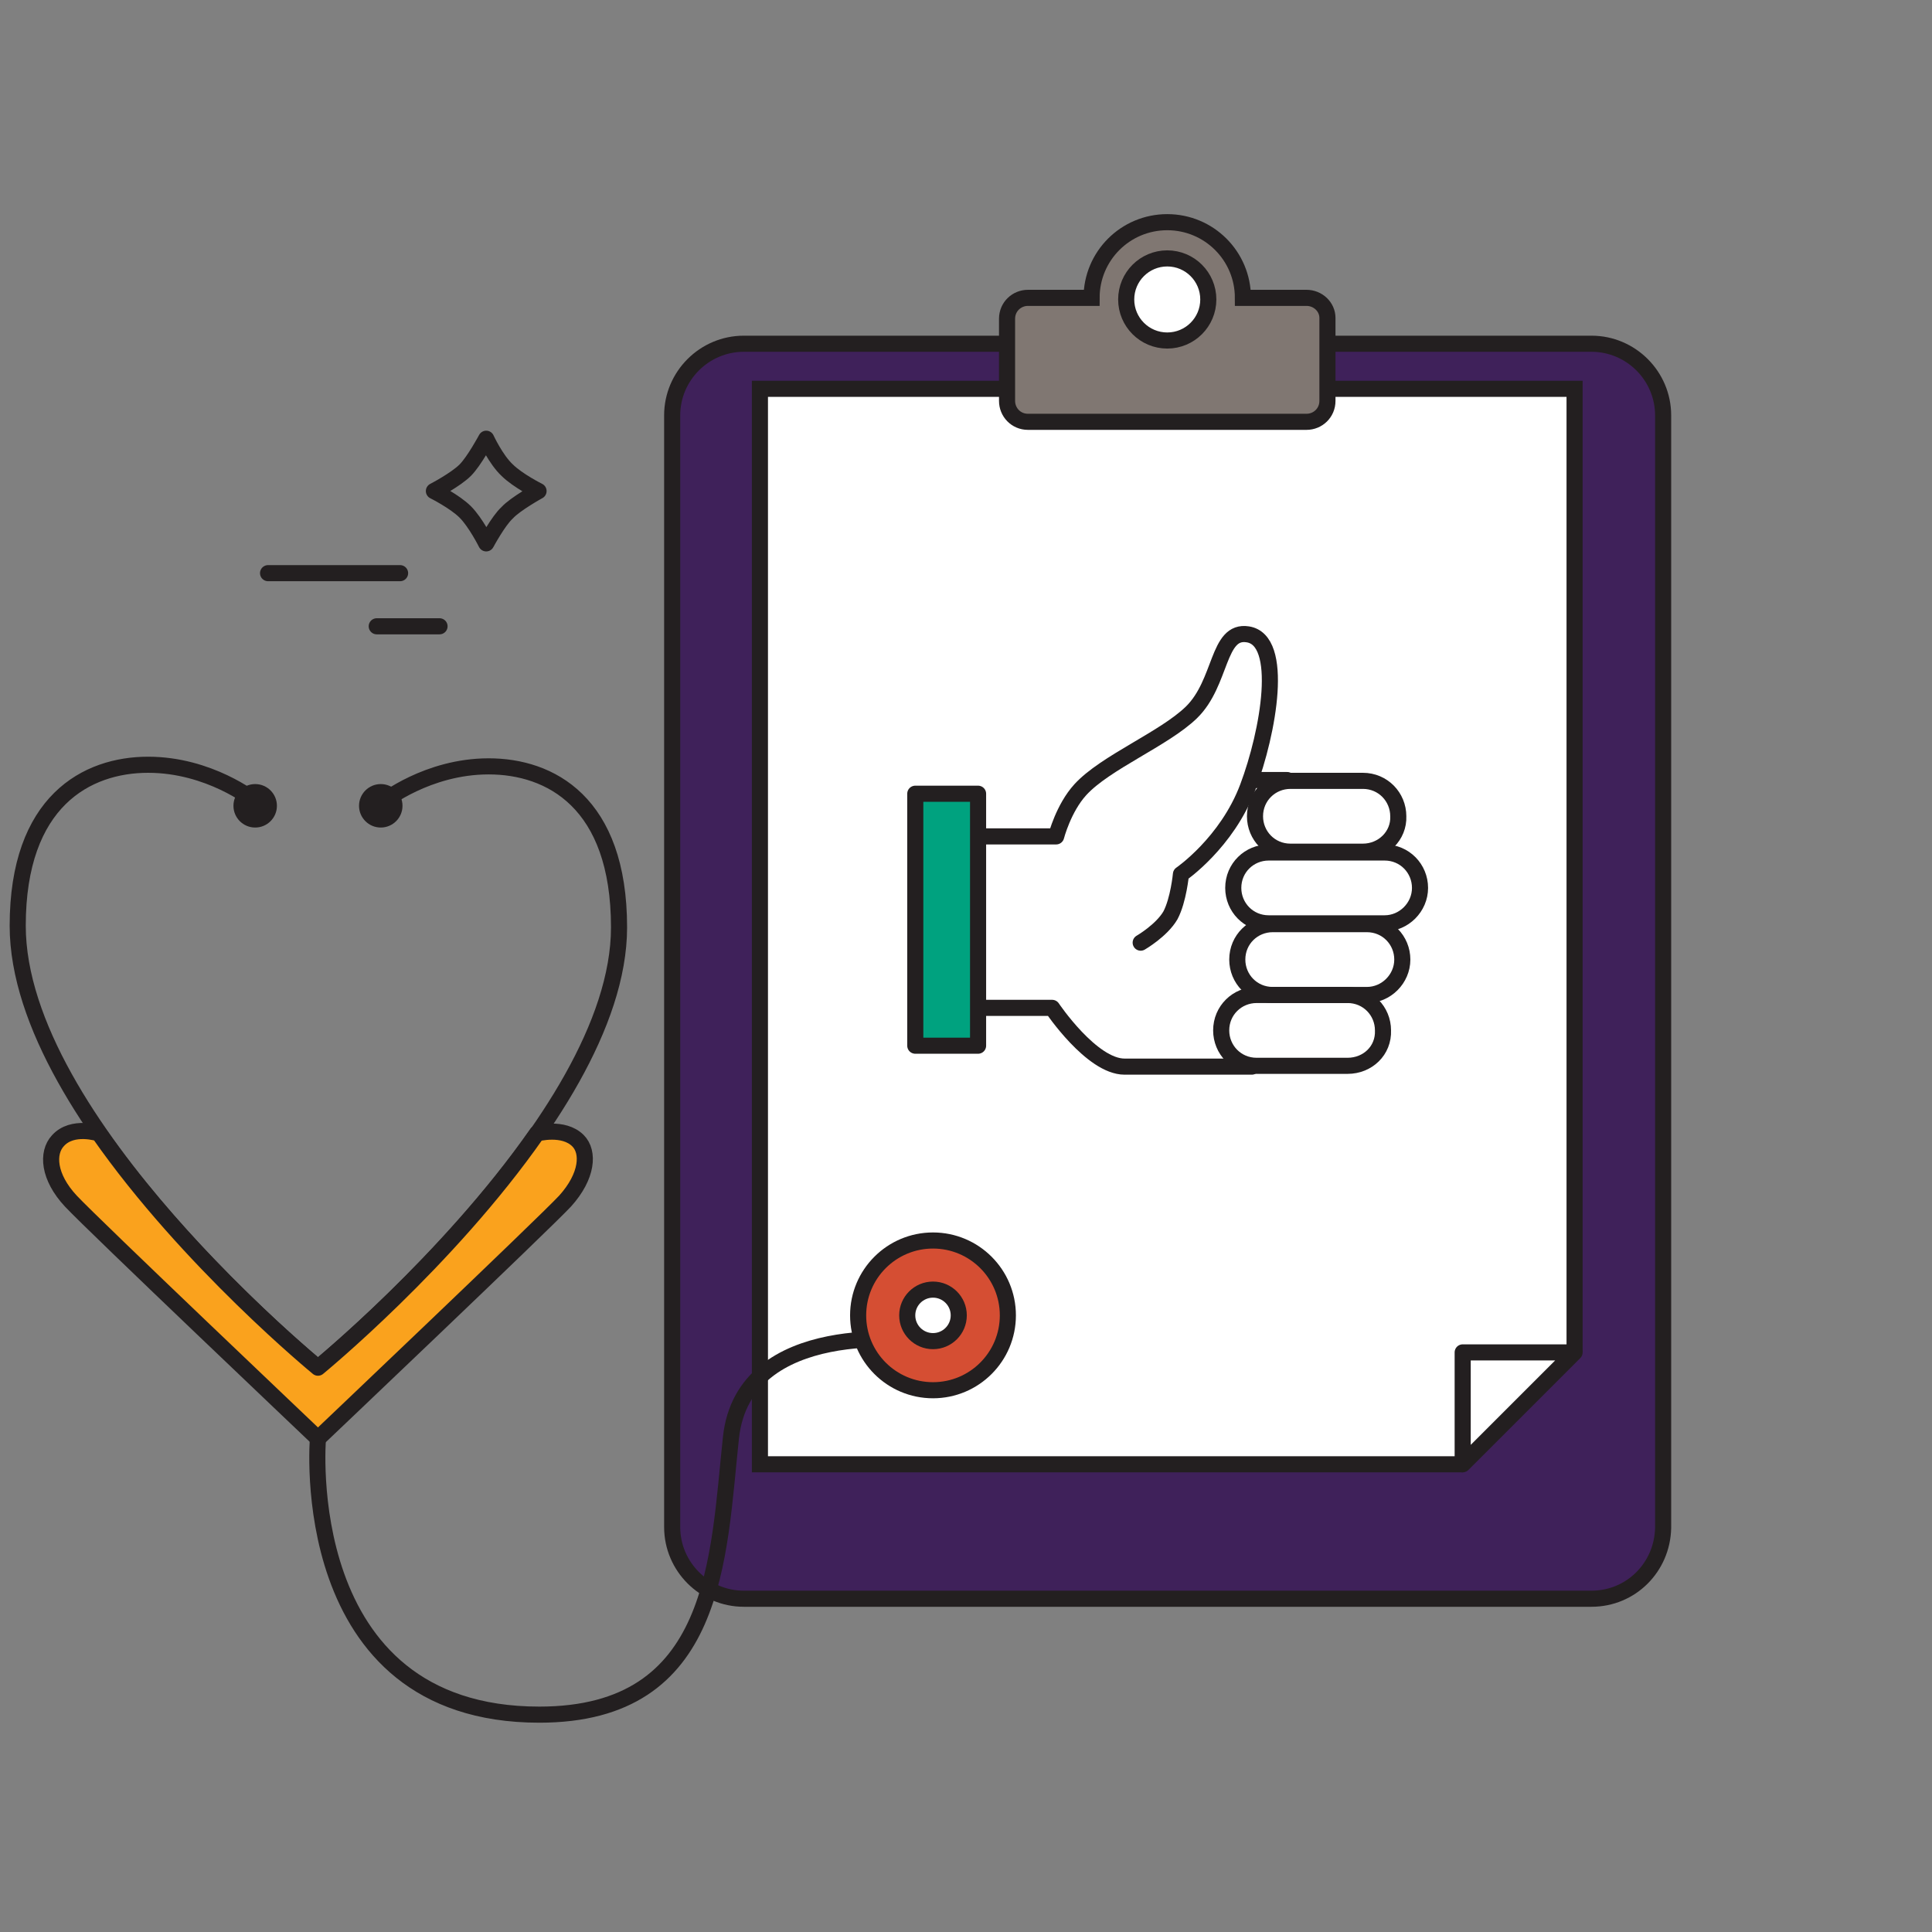
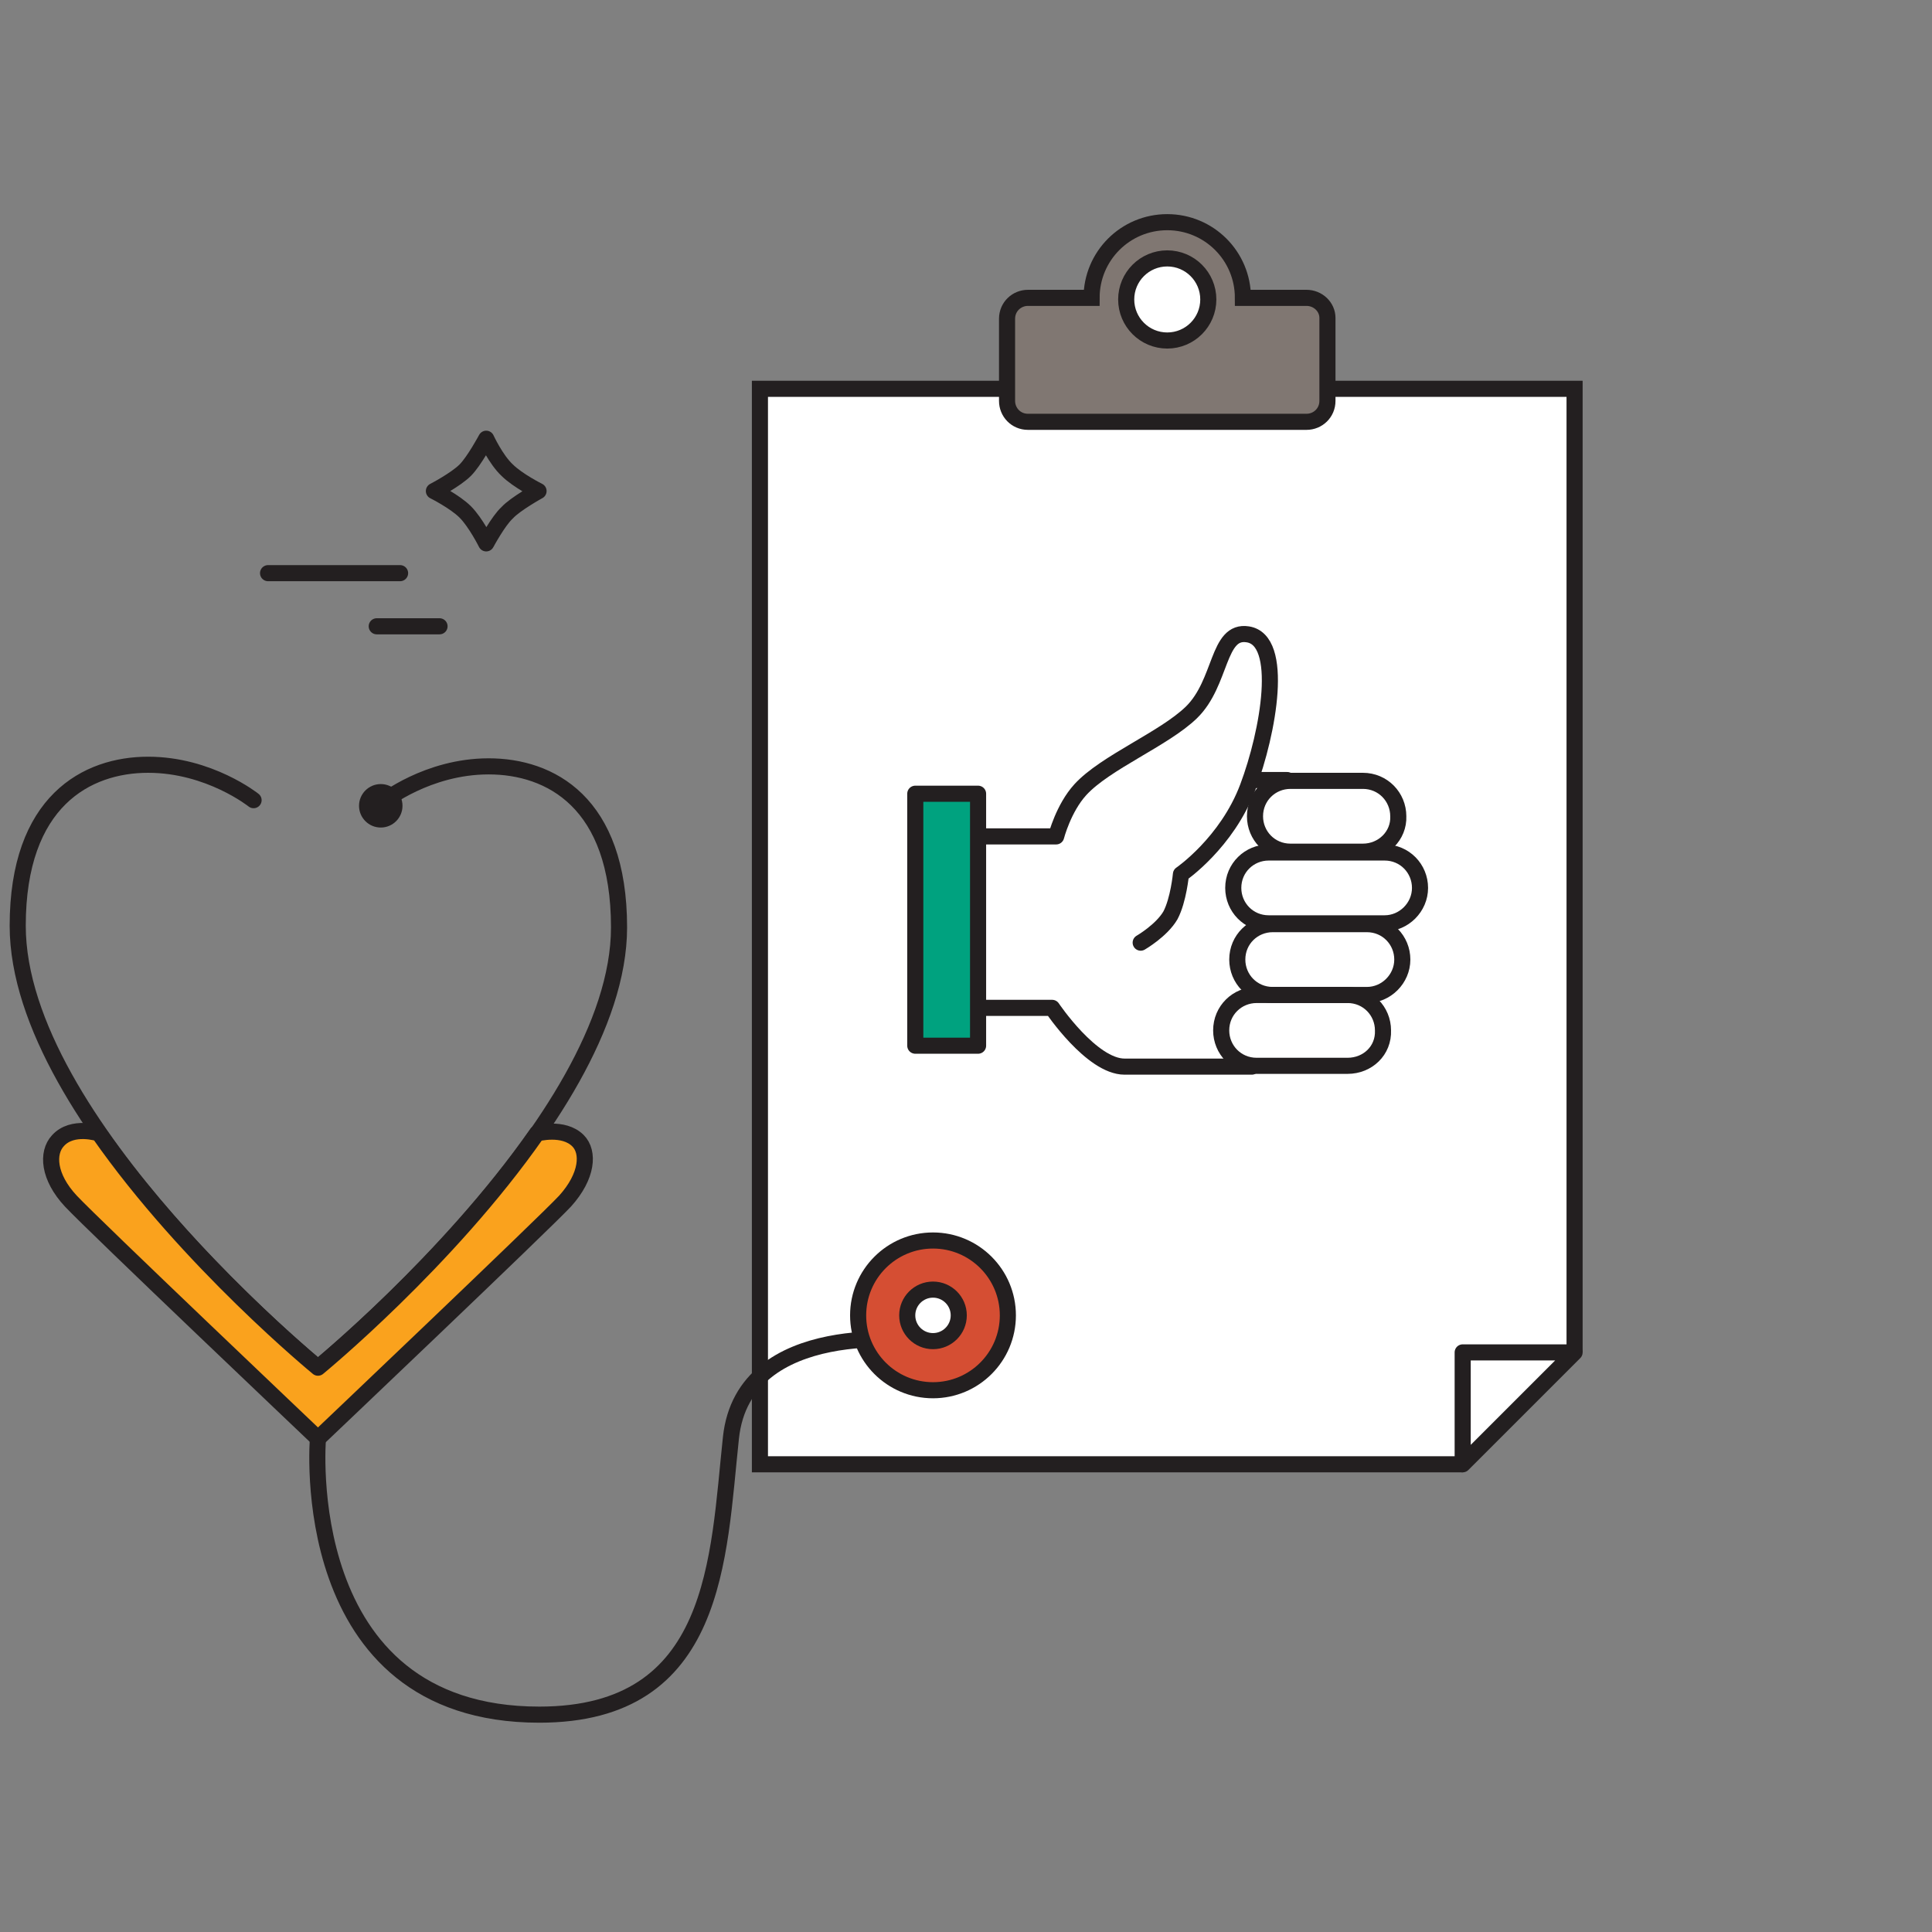
<svg xmlns="http://www.w3.org/2000/svg" version="1.1" id="Layer_1" x="0px" y="0px" viewBox="0 0 240 240" style="enable-background:new 0 0 240 240;" xml:space="preserve">
  <rect x="0" y="0" width="240" height="240" fill="#808080" stroke="none" />
  <style type="text/css">
	.st0{fill:#3F215A;stroke:#231F20;stroke-width:2;stroke-miterlimit:10;}
	.st1{fill:#FFFFFF;stroke:#231F20;stroke-width:2;stroke-miterlimit:10;}
	.st2{fill:#807772;stroke:#231F20;stroke-width:2;stroke-miterlimit:10;}
	.st3{fill:#FFFFFF;stroke:#231F20;stroke-width:2;stroke-linecap:round;stroke-linejoin:round;stroke-miterlimit:10;}
	.st4{fill:none;stroke:#231F20;stroke-width:2;stroke-linecap:round;stroke-linejoin:round;stroke-miterlimit:10;}
	.st5{fill:#231F20;}
	.st6{fill:#FAA21D;stroke:#231F20;stroke-width:2;stroke-linecap:round;stroke-linejoin:round;stroke-miterlimit:10;}
	.st7{fill:#D54E33;stroke:#231F20;stroke-width:2;stroke-linecap:round;stroke-linejoin:round;stroke-miterlimit:10;}
	.st8{fill:#00A27F;stroke:#231F20;stroke-width:2;stroke-linecap:round;stroke-linejoin:round;stroke-miterlimit:10;}
	.st9{fill:none;stroke:#231F20;stroke-width:2;stroke-linejoin:round;stroke-miterlimit:10;}
</style>
  <g>
-     <path class="st0" d="M197.7,198.6H92.4c-4.9,0-8.9-4-8.9-8.9V51.6c0-4.9,4-8.9,8.9-8.9h105.3c4.9,0,8.9,4,8.9,8.9v138.2   C206.5,194.7,202.6,198.6,197.7,198.6z" />
    <polyline class="st1" points="181.7,181.9 94.4,181.9 94.4,48.3 195.6,48.3 195.6,168  " />
-     <path class="st2" d="M162.3,37h-7.9c0-5.2-4.2-9.4-9.4-9.4s-9.4,4.2-9.4,9.4h-7.9c-1.4,0-2.6,1.1-2.6,2.6v10.2   c0,1.4,1.1,2.6,2.6,2.6h34.6c1.4,0,2.6-1.1,2.6-2.6V39.5C164.9,38.1,163.7,37,162.3,37z" />
+     <path class="st2" d="M162.3,37h-7.9c0-5.2-4.2-9.4-9.4-9.4s-9.4,4.2-9.4,9.4h-7.9c-1.4,0-2.6,1.1-2.6,2.6v10.2   c0,1.4,1.1,2.6,2.6,2.6h34.6c1.4,0,2.6-1.1,2.6-2.6V39.5C164.9,38.1,163.7,37,162.3,37" />
    <circle class="st1" cx="145" cy="37.2" r="5.1" />
    <polygon class="st3" points="181.7,181.9 181.7,168 195.6,168  " />
    <path class="st4" d="M47.6,99.6c0,0,5.5-4.4,13.1-4.4s16.2,4.4,16.2,20c0,24.2-37.4,54.7-37.4,54.7S2.2,139.4,2.2,115   c0-15.5,8.6-20,16.2-20s13.1,4.4,13.1,4.4" />
    <g>
-       <circle class="st5" cx="31.7" cy="100.1" r="2.7" />
      <circle class="st5" cx="47.3" cy="100.1" r="2.7" />
    </g>
    <path class="st6" d="M12.3,140.8c11.1,15.9,27.2,29.1,27.2,29.1s16.1-13.2,27.2-29.1c0,0,3.3-0.9,5.1,0.9c1.4,1.4,1.2,4.4-1.6,7.5   c-2.6,2.8-30.6,29.4-30.7,29.5c-0.1-0.1-28-26.6-30.7-29.5c-2.8-3-3-6-1.6-7.5C9,139.7,12.3,140.8,12.3,140.8" />
    <path class="st4" d="M39.5,178.6c0,0-3,34.4,27.5,34.4c22.2,0,22.2-19.5,23.8-34.4c1.6-15,23.2-12,23.2-12" />
    <circle class="st7" cx="115.9" cy="163.4" r="9.3" />
    <circle class="st3" cx="115.9" cy="163.4" r="3.2" />
    <path class="st4" d="M167.4,132.4h-11.3c-2.5,0-4.4-2-4.4-4.4l0,0c0-2.5,2-4.4,4.4-4.4h11.3c2.5,0,4.4,2,4.4,4.4l0,0   C171.9,130.5,169.9,132.4,167.4,132.4z" />
    <path class="st4" d="M169.8,123.6h-11.7c-2.5,0-4.4-2-4.4-4.4l0,0c0-2.5,2-4.4,4.4-4.4h11.7c2.5,0,4.4,2,4.4,4.4l0,0   C174.2,121.6,172.2,123.6,169.8,123.6z" />
    <path class="st4" d="M172,114.7h-14.4c-2.5,0-4.4-2-4.4-4.4l0,0c0-2.5,2-4.4,4.4-4.4H172c2.5,0,4.4,2,4.4,4.4l0,0   C176.4,112.7,174.4,114.7,172,114.7z" />
    <path class="st4" d="M169.3,105.8h-9c-2.5,0-4.4-2-4.4-4.4l0,0c0-2.5,2-4.4,4.4-4.4h9c2.5,0,4.4,2,4.4,4.4l0,0   C173.8,103.8,171.8,105.8,169.3,105.8z" />
    <path class="st4" d="M141.7,117.1c0,0,2.6-1.5,3.7-3.4c1-1.9,1.3-5.1,1.3-5.1s5.7-3.9,8.3-10.8s4.6-18.3,0-19c-3.8-0.6-3.2,6-7,9.7   c-3.4,3.3-10.7,6.2-13.8,9.6c-2.1,2.3-3,5.8-3,5.8h-9" />
    <path class="st4" d="M122.2,125.2h8.5c0,0,4.9,7.3,9,7.3s15.8,0,15.8,0" />
    <rect x="113.7" y="98.6" class="st8" width="7.8" height="31.3" />
    <line class="st4" x1="159.9" y1="96.9" x2="155.9" y2="96.9" />
    <path class="st9" d="M60.4,67.5c0,0-1.3-2.6-2.6-3.9c-1.3-1.3-3.9-2.6-3.9-2.6s2.7-1.4,3.9-2.6c1.1-1.1,2.6-3.9,2.6-3.9   s1.2,2.6,2.6,3.9c1.3,1.3,3.9,2.6,3.9,2.6S64,62.6,63,63.7C61.9,64.7,60.4,67.5,60.4,67.5z" />
    <line class="st4" x1="33.3" y1="71.2" x2="49.7" y2="71.2" />
    <line class="st4" x1="46.8" y1="77.8" x2="54.6" y2="77.8" />
  </g>
</svg>